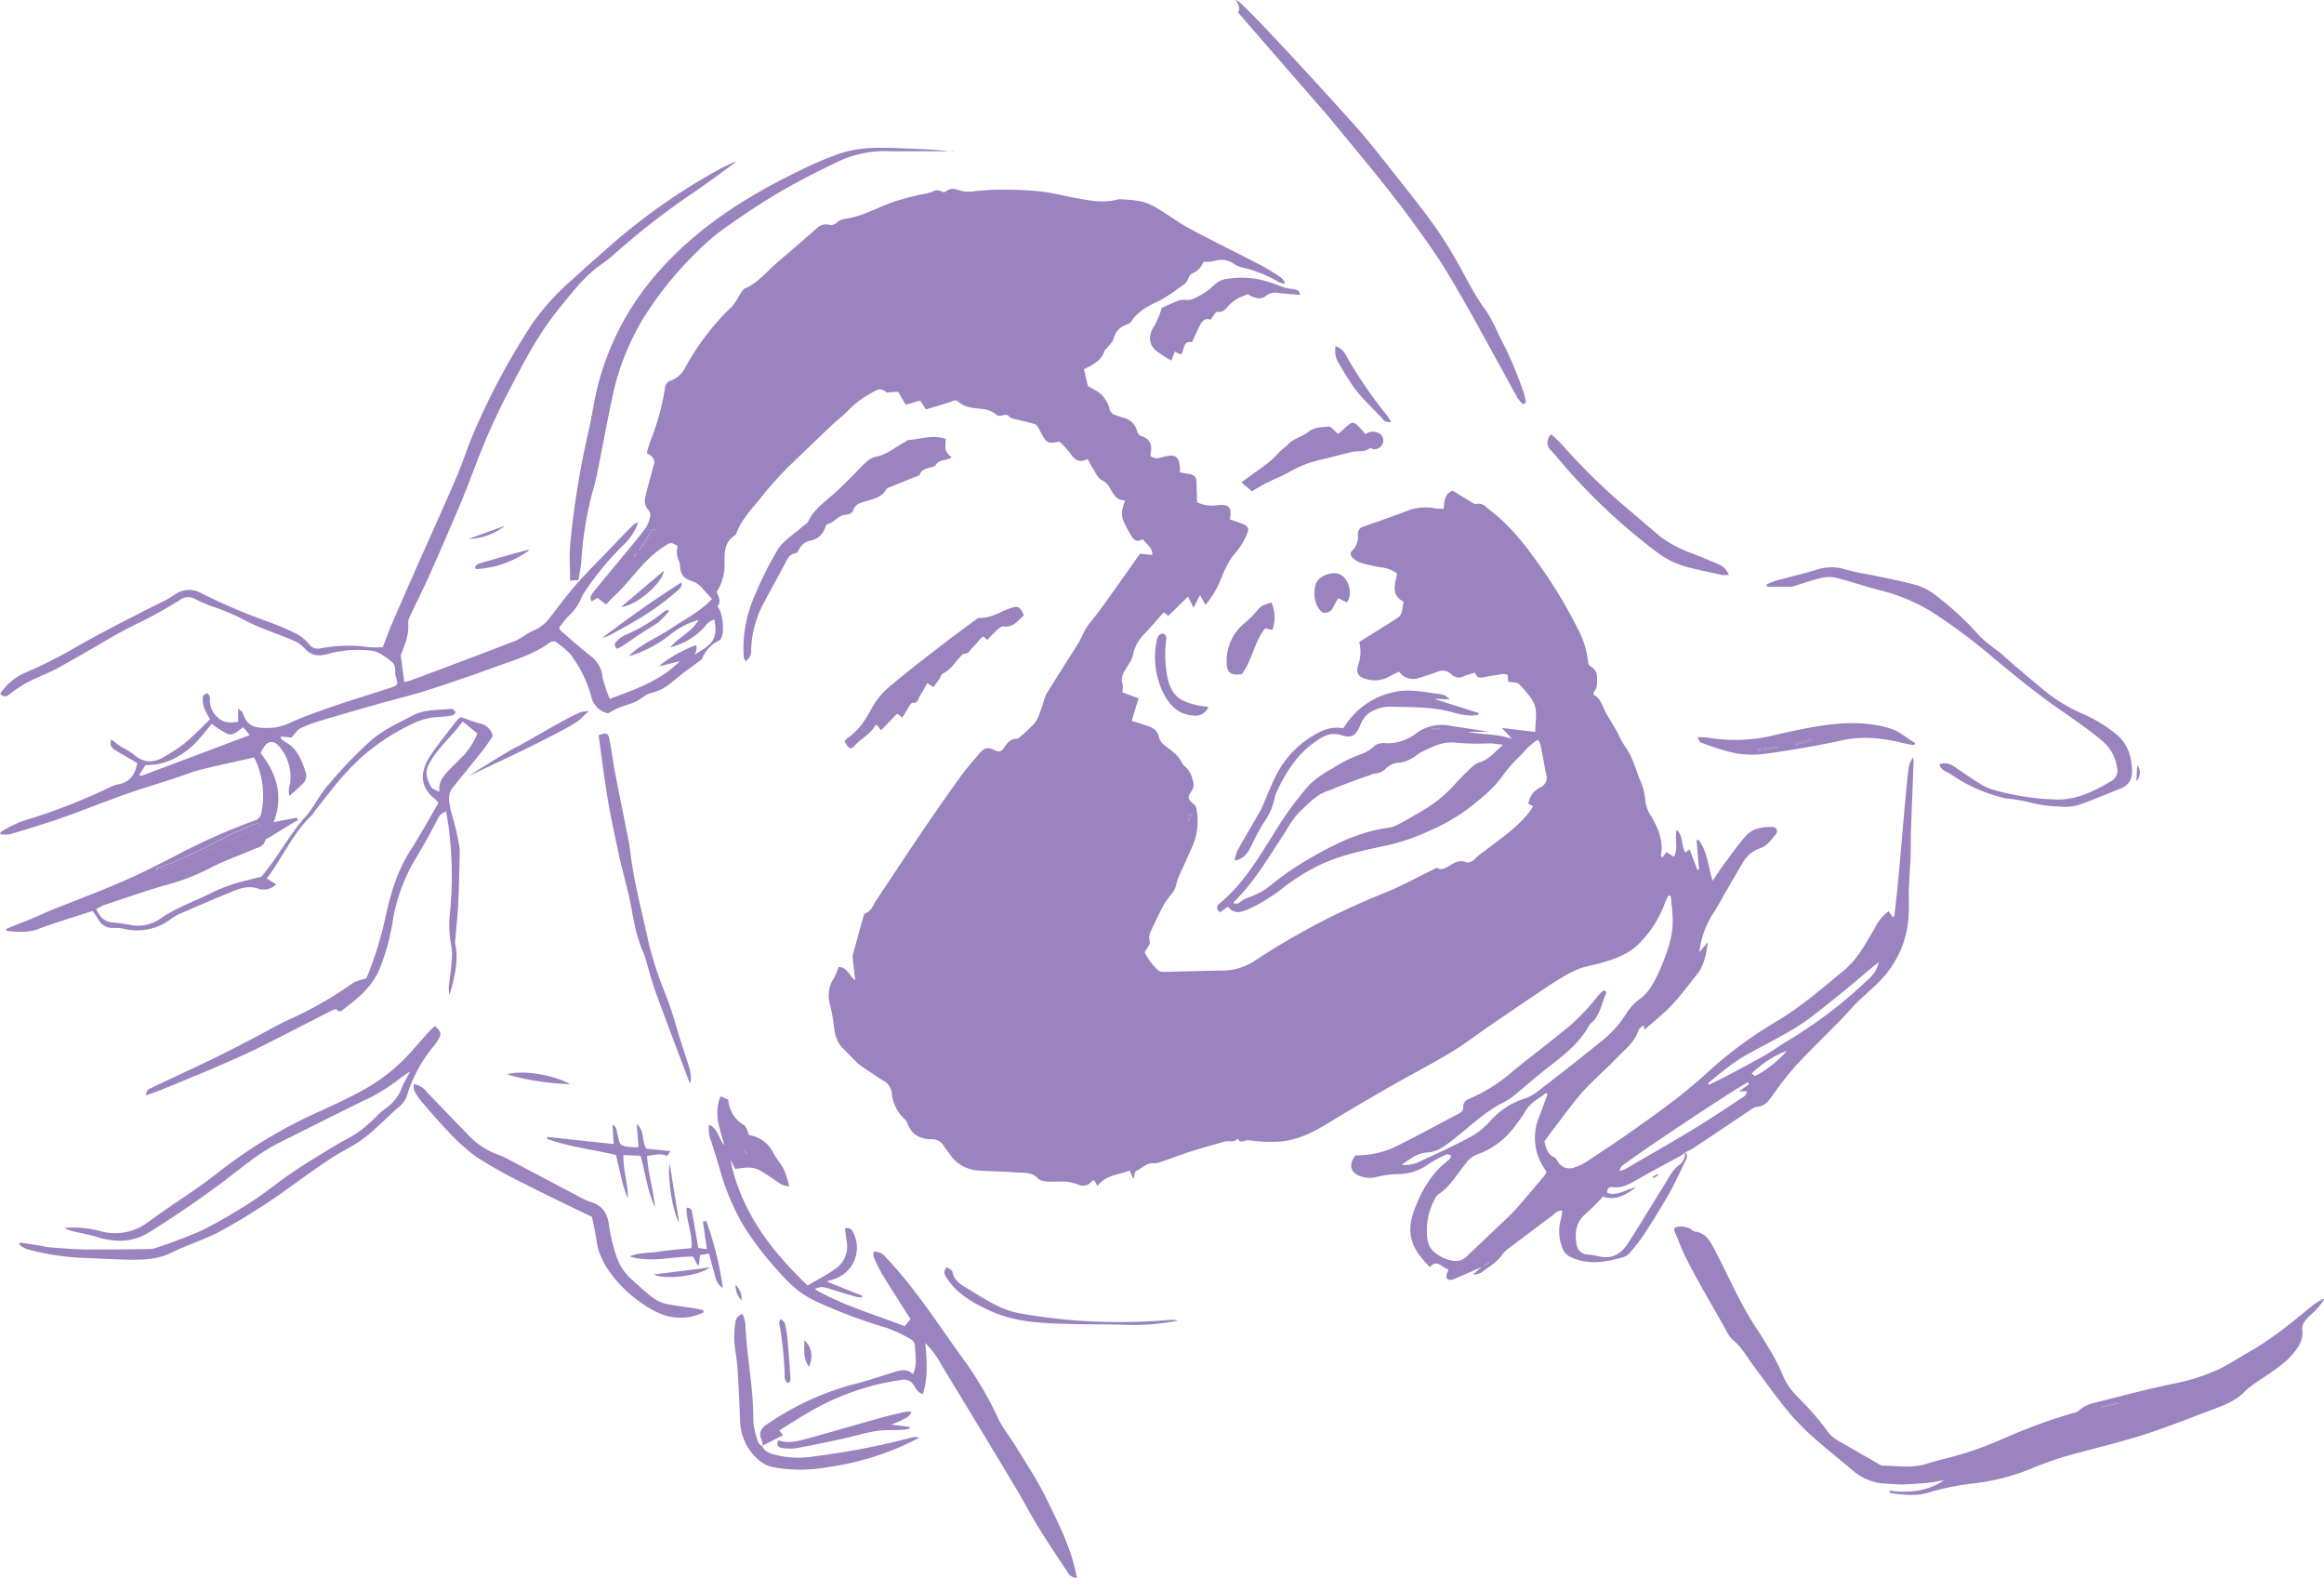
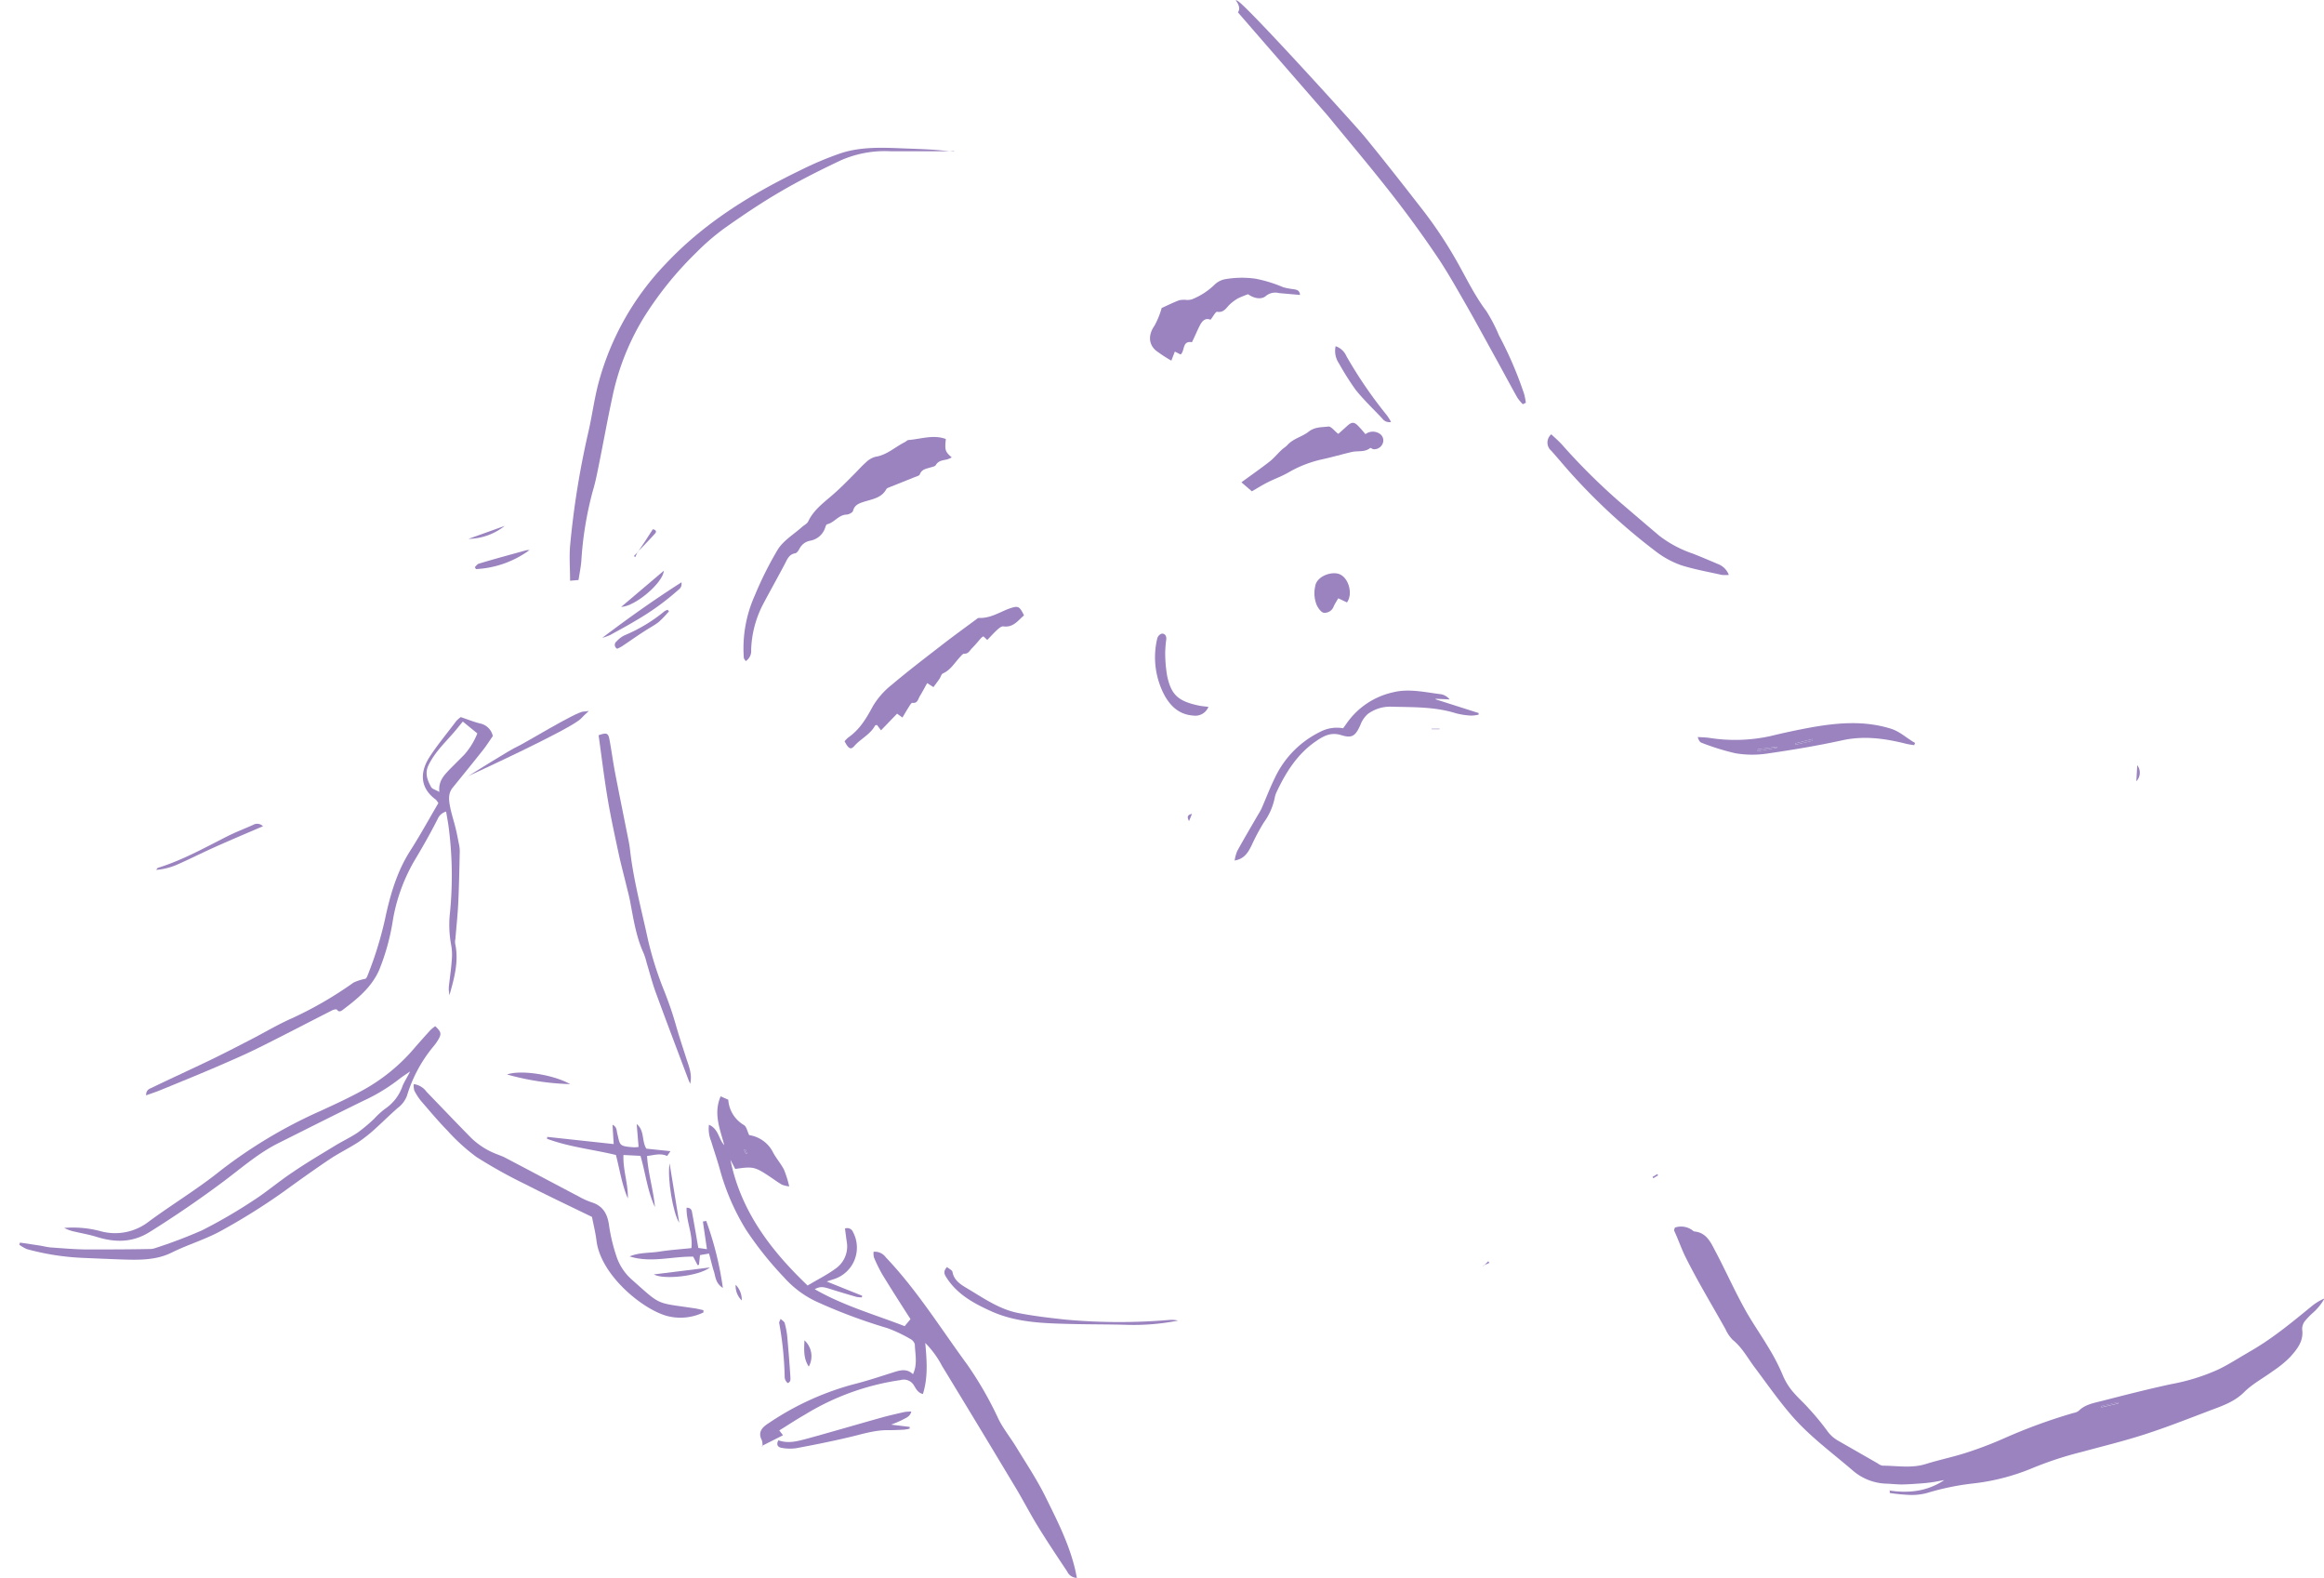
<svg xmlns="http://www.w3.org/2000/svg" viewBox="0 0 481.57 326.87">
  <title>Asset 1</title>
  <g id="Layer_2" data-name="Layer 2">
    <g id="Layer_1-2" data-name="Layer 1">
-       <path d="M349.14,238.64c.59.51.5,1.07.18,1.71-1.12,2.22-2.1,4.52-3.32,6.67-1.7,3-3.53,5.92-5.4,8.81a37.12,37.12,0,0,1-2.82,3.62,2.77,2.77,0,0,1-1.21.9c-3.64,1.09-7.29,1.78-11,.11a3.49,3.49,0,0,1-2-2.45,9.12,9.12,0,0,1-.22-5.1,19.63,19.63,0,0,0,.4-2.1c-1-.13-1.5.54-2.07,1q-4.53,3.36-9,6.76a5.92,5.92,0,0,0-1.37,1.3c-1.07,1.59-2.71,2.5-4.17,3.62a3.14,3.14,0,0,1-1.92.52l2.07-1.77,1.3-.57-.23-.34-1,1-5.56,2.42a4.22,4.22,0,0,1-.89.35c-1,.18-1.39-.29-1.09-1.29a6.62,6.62,0,0,1,.38-.8c-1.37-.31-2.34-2.32-3.92-.53-3.6-3.69-5.28-6.73-3-12.41,1.49-3.74,3.46-7.14,6.74-9.62a2.59,2.59,0,0,0,.51-.57,2,2,0,0,0,.14-.52c-.31-.09-.71-.34-.93-.23a27.36,27.36,0,0,0-3.7,2,10.92,10.92,0,0,1-5.86,2.09,19.3,19.3,0,0,0-4.92.6,5.59,5.59,0,0,1-3-.06c-2.43-.69-2.91-2.33-1.43-4.42a19,19,0,0,0,9.54-2.4c4-2,7.82-4.1,11.73-6.16.64-.34,1.17-.63,1.12-1.56s.58-1.34,1.37-1.66a33.54,33.54,0,0,0,8.73-5.51c3.3-2.73,6.75-5.29,10.05-8a42.34,42.34,0,0,0,7.6-7.57,9.26,9.26,0,0,1,1.21-1.22c.07-.07.24,0,.47-.05.05.21.23.49.15.64-1,2-1.16,4.44-3,6a2.83,2.83,0,0,0-.6.74c-2.11,3.73-5.44,6.22-8.73,8.77-2,1.57-3.93,3.27-5.91,4.89a14.78,14.78,0,0,1-2.77,2c-3.63,1.74-6.5,4.51-9.61,6.95a32.46,32.46,0,0,1-3.36,2.54,6.87,6.87,0,0,1-3,1c-2.09.09-3.52,1.28-5.39,2.55a6.76,6.76,0,0,0,3.75-.67c3.72-1.71,7.44-3.42,11-5.36a16.61,16.61,0,0,0,3.78-3.22,16,16,0,0,1,7-4.47,9,9,0,0,0,2.82-1.59c4.45-3.45,8.91-6.89,13.26-10.46a22.1,22.1,0,0,0,5.16-5.89A11,11,0,0,1,340,206.8c2-1.58,3-3.8,4-6,1.42-3.36,2.73-6.78,2.61-10.53-.05-1.56-.26-3.12-.4-4.67l-.47-.08a10.22,10.22,0,0,0-.71,1.43,22.59,22.59,0,0,1-4.84,7.94c-2.26,2.59-5.17,3.63-8.23,4.54-1.53.46-3.14.67-4.64,1.21a24.17,24.17,0,0,0-3.89,2c-1.48.87-2.91,1.83-4.33,2.79q-5.17,3.48-10.32,7c-2.69,1.84-5.26,3.86-8.05,5.53-4.44,2.66-9,5-13.52,7.62q-6.15,3.52-12.2,7.2c-3,1.85-6.21,3.41-9.78,3.7a30.77,30.77,0,0,1-6.48-.28c-.74-.1-1.75.87-2.28-.38-.69,1-1.78.41-2.66.65-1.56.44-3.13.88-4.68,1.34-1.08.32-2.17.64-3.23,1-1.75.6-3.47,1.24-5.22,1.84a4.3,4.3,0,0,1-1.64.33c-1.51-.12-2.41,1.09-3.63,1.58-.28.12-.3.87-.55,1.7l-.77-1.78c-2.26.91-4.9.87-6.69,3.2l-.67-1.2c-.15.06-.37.08-.46.19a2.3,2.3,0,0,1-2.89.71,9.22,9.22,0,0,0-3.53-.62c-.89,0-1.8.07-2.68,0-.68-.07-1.58-.12-2-.56-1.33-1.52-3.09-1.2-4.72-1.33-2.54-.21-5.09-.21-7.63-.39a7.72,7.72,0,0,1-6.2-3.66c-.31-.48-.72-.9-1-1.37A2.78,2.78,0,0,0,193,236c-2.26,0-4.1-.93-4.94-3.26a2.31,2.31,0,0,0-.64-.95,8.25,8.25,0,0,1-2.62-5.38,3.43,3.43,0,0,0-1.77-2.56c-1.68-1-3.29-2.18-4.93-3.27-.35-.23-3-3-3.39-3.36-1.56-1.48-1.77-3.41-2-5.39a37.21,37.21,0,0,0-.79-4,6.41,6.41,0,0,1,.84-5.14,13.28,13.28,0,0,0,1-2.37c1.89,0,2.16,1.87,3.47,2.73-.2-1.61-.37-3-.53-4.46a2.1,2.1,0,0,1,0-.76q1.1-4,2.25-8.07a1,1,0,0,1,.43-.6c1.22-.45,1.52-1.64,2.14-2.57,3.26-4.9,6.5-9.82,9.8-14.69q3.72-5.48,7.59-10.85c1.23-1.71,2.62-3.31,4-4.91,1.14-1.32,1.77-1.45,3.42-.65a1.16,1.16,0,0,0,1.64-.47c.68-1.06,1.38-2,2.81-2a.92.92,0,0,0,.49-.27c1-.85,2-1.79,2.9-2.69s1.31-2.57,1.86-3.92a16,16,0,0,1,.76-2.31c2.1-3.44,4.29-6.82,6.43-10.23a14.31,14.31,0,0,0,1.07-2,12.11,12.11,0,0,1,1.9-3c1.58-1.92,3-4,4.45-6,1.86-2.6,3.69-5.22,5.58-7.89l2.58.26c0-1.68-1.27-2.21-2-3.27-1.54.88-2.14-.23-2.73-1.33a20.74,20.74,0,0,1-1.39-2.72,4.71,4.71,0,0,1-.11-2.05,11.64,11.64,0,0,1,.58-1.95c-1.7.06-2.38-1.17-3.07-2.37a3.85,3.85,0,0,0-1.78-1.83c-.8-.38-1.26-1.53-1.82-2.37-.41-.62-.72-1.3-1.13-2-1.76.92-2.72.13-3.6-1.2a19.1,19.1,0,0,0-2.19-2.38c-2.42.44-2.63.34-3.72-1.62-.25-.45-.46-.92-.73-1.35-.17-.26-.39-.59-.65-.67-1.31-.39-2.63-.69-4-1-.36-.1-.72-.22-1.08-.34a.32.32,0,0,1-.15-.12c-.75-1.07-1.86.15-2.65-.4a5.31,5.31,0,0,0-2.46-1.21c-1.88-.26-4-.17-5.54-1.57-.63-.55-1.19-.09-1.78.1-1.63.51-3.27,1-4.93,1.49l-1.19-1.83-3,.85-1.59-2.68-1.36.09c-.38,0-.91.21-1.11,0-1.33-1.22-2.3-.2-3.42.38a18.14,18.14,0,0,0-4.53,3.51c-1.08,1.09-2.32,2-3.43,3.07-2.74,2.59-5.45,5.22-8.18,7.82a76.51,76.51,0,0,0-6.67,7.41c-1.77,2.19-3.72,4.21-4.74,6.9a1.3,1.3,0,0,1-.43.63c-2.06,1.29-2.09,3.42-2.1,5.43a10.11,10.11,0,0,1-1.64,6.23c.4,1,1.08,2,.18,3,1.12,1.31,1.54,5.15.77,6.6-.09.16-.2.37-.35.44a7.19,7.19,0,0,0-3.61,3.81c-.1.21-.36.35-.57.5-1,.76-2.06,1.49-3.08,2.26-2.18,1.63-4,3.73-6.9,4.31-1.12.23-2.06,1.27-3.16,1.78s-2.38.84-3.56,1.31c-.65.26-1.26.64-2.2,1.14a4.48,4.48,0,0,1-3.5-3.58,24.89,24.89,0,0,0-3.67-7.77C118,135,116.51,134,115.25,133a1.27,1.27,0,0,0-.89-.07,1.74,1.74,0,0,0-.67.35c-3.23,2.3-7,3.4-10.65,4.73q-7.3,2.67-14.71,5.05c-3.16,1-6.41,1.76-9.61,2.67-4.06,1.15-8.11,2.31-12.15,3.52a28.16,28.16,0,0,0-4.27,1.59c-.66.32-1.11,1.1-1.92,1.95l-2.12-.22-.12.37a4.68,4.68,0,0,0,.81.67c2.58,1.31,3.54,3.74,4.36,6.27a2.26,2.26,0,0,1-.58,2.48c-.87.84-1.78,1.64-2.76,2.54a4.47,4.47,0,0,1,.12-2.45A9.81,9.81,0,0,0,58.16,155c-1-1.36-2-1.68-3-.83A6.75,6.75,0,0,0,54,156c3.34,4.26,4.8,8.89,2.7,14.32l4.75-.93.38.5c-.34.16-.7.3-1,.5-1.75,1.06-3.49,2.13-5.23,3.2-.22.13-.6.23-.63.4-.27,1.44-1.58,1.54-2.56,2-3,1.33-6.11,2.34-9,3.9a44.87,44.87,0,0,1-9.29,3.52c-4.24,1.23-8.4,2.7-12.59,4.1a12.17,12.17,0,0,0-1.61.82c.8,1.6,1.73,2.71,3.61,2.78a33.43,33.43,0,0,1,3.78.56,8.19,8.19,0,0,0,6-1.42c3.08-2.14,6.6-3.37,9.92-5a35.2,35.2,0,0,1,4.77-2c2.06-.66,4.18-1.12,6.16-1.64,3.41-4,5.73-8.64,9.22-12.52,1.7-1.89,2.76-4.34,4.44-6.25a89.66,89.66,0,0,1,9.16-9.54c2.49-2.12,5.61-3.55,8.55-5.09,2.5-1.31,5.36-1.09,8.09-1.37.26,0,.58.47.87.72-.26.22-.5.6-.8.65a26.66,26.66,0,0,1-3.22.35c-2.71.12-5,1.31-7.34,2.56a43,43,0,0,0-11.29,8.79c-2.34,2.53-4.37,5.34-6.54,8a8.82,8.82,0,0,1-.66.94c-3.59,3.4-5.68,7.86-8.43,11.85-.25.37-.53.72-.93,1.27l1.94,1.24a3.69,3.69,0,0,1-3.61.92c-2.07-.78-3.9-.09-5.72.65-3.43,1.39-6.82,2.87-10.22,4.34a9.61,9.61,0,0,0-2,1.06,11.56,11.56,0,0,1-10.13,2.19,9.6,9.6,0,0,0-1.91-.15,3.33,3.33,0,0,1-3.3-1.83,13.15,13.15,0,0,0-1.16-1.68c-3.81,1.25-7.61,2.38-11.31,3.76-2.21.83-4.31.57-6.48.37l-.1-.41,2.22-.91c1.3-.52,2.61-1,3.91-1.57,1-.42,2-.91,3-1.32,5.16-2.08,10.37-4,15.48-6.25,3.63-1.57,7.15-3.42,10.69-5.21A124.08,124.08,0,0,1,52.72,170a1.9,1.9,0,0,0,1.39-1.43,17.57,17.57,0,0,0-1.32-11.41c-.07-.16-.27-.26-.23-.23-3.75.85-7.37,1.61-11,2.52-1.86.47-3.64,1.21-5.47,1.8-3.4,1.11-6.84,2.14-10.22,3.33-4.28,1.52-8.49,3.23-12.78,4.74-3.62,1.27-7.29,2.38-11,3.5a7,7,0,0,1-2,0L.1,172.4a26.59,26.59,0,0,1,4.43-2.27,123.61,123.61,0,0,0,17.91-6.88,7.35,7.35,0,0,1,2-.77c2.47-.38,3.55-2,4-4.41-1.42-.83-2.91-1.68-4.38-2.56-.77-.46-1.49-1-1-2.33.82.61,1.47,1.17,2.19,1.63a17,17,0,0,1,2.31,1.35c2.12,1.94,4.31,2,6.64.5a36.42,36.42,0,0,0,4-2.63c1.85-1.55,3.54-3.29,5.32-5a18.76,18.76,0,0,1-1.25-2.48,5.77,5.77,0,0,1-.24-2.23c0-.29.58-.54.89-.8.21.34.64.71.6,1A4.64,4.64,0,0,0,45,148.51c1.23,1.3,2.67,1.25,4.35,1v-2.77c.5.5.88.69,1,1,.89,3,2.88,3.23,6.43,3a13.1,13.1,0,0,0,4.14-1.39c3-1.26,6.09-2.34,9.18-3.39,3.57-1.21,7.18-2.29,10.76-3.47,1.69-.56,1.67-.61,1.14-2.43a1.31,1.31,0,0,1-.1-.37c0-1,.11-2-.78-2.64-1.31-1-2.53-2.1-4.33-2.28a23.75,23.75,0,0,0-8.93.71c-1.93.56-3.45.34-4.82-1.25a6.43,6.43,0,0,0-2.34-1.59c-3.3-1.4-6.75-2.47-9.91-4.12a42.6,42.6,0,0,0-7.15-3,38.49,38.49,0,0,1-3.65-1.65,2.85,2.85,0,0,0-2.69.41,91.56,91.56,0,0,1-8.34,4.65,89.48,89.48,0,0,0-8.07,4.4c-3.12,1.76-6.2,3.6-9.35,5.29-1.91,1-4,1.76-5.9,2.76a27,27,0,0,0-3.66,2.43c-.67.5-1.2.69-1.94-.09a11.81,11.81,0,0,1,4.92-4.25,97,97,0,0,0,9.3-4.56c6.52-3.81,13.27-7.19,20-10.56.8-.4,1.53-.92,2.29-1.4a5.07,5.07,0,0,1,5.28,0,119.18,119.18,0,0,0,13.38,5.71,57.17,57.17,0,0,1,6.53,2.79,9.21,9.21,0,0,1,2.31,2,2.26,2.26,0,0,0,2.18.9,29.91,29.91,0,0,1,10.1-.29,22.64,22.64,0,0,0,3,0c.63-1.62,1.2-3.23,1.87-4.81,1.56-3.64,3.16-7.27,4.76-10.9,2.85-6.44,5.77-12.85,8.55-19.31,1.46-3.41,2.56-7,4.07-10.36a147,147,0,0,1,11.79-21.76,52.26,52.26,0,0,1,8.55-9.31q3.26-3,6.6-5.88A126.52,126.52,0,0,1,149.16,35c.9-.48,1.84-.9,2.76-1.34a3.94,3.94,0,0,1,.64-.15c-3.14,2.27-6.07,4.52-9.14,6.57a154.85,154.85,0,0,0-16.61,13c-1.29,1.14-2.79,2-4.1,3.17a31.34,31.34,0,0,0-3.22,3.26c-1.63,1.89-3.21,3.82-4.73,5.8-4,5.21-6.91,11.06-9.92,16.85a137.24,137.24,0,0,0-6.21,14c-1.15,3-2.29,6-3.53,8.91q-3.1,7.33-6.35,14.6c-1.2,2.68-2.54,5.3-3.79,8a3.08,3.08,0,0,0-.38,1.46c.22,2.47-.77,4.62-1.55,6.58l.74,5.58a12.57,12.57,0,0,0,1.45-.38c7.13-2.67,14.27-5.33,21.37-8.08,1.41-.55,2.6-1.64,4-2.23a7.92,7.92,0,0,0,3.26-2.54c1.88-2.42,3.71-4.9,5.74-7.2,2.24-2.54,4.68-4.91,7-7.36,1.51-1.57,3-3.14,4.55-4.68a2.54,2.54,0,0,1,1.11-.63,11.41,11.41,0,0,1-2.91,4.55,59.5,59.5,0,0,0-8.18,9.88,5.31,5.31,0,0,0-.67,1.16,10.57,10.57,0,0,1-2.84,4,24,24,0,0,0-1.79,2.25c.17.36.2.51.29.59,2.08,1.78,4.12,3.61,6.28,5.3a6.18,6.18,0,0,1,2.43,4.36,25.1,25.1,0,0,0,1.5,4.5c5.24-2,10.31-3.63,14.56-7.84l-4.31,1.1c1.18-1.32,5.31-3.66,7.66-4.39a2.29,2.29,0,0,1-.43,2c3.56-2.08,5-3,4.2-7.34a3.75,3.75,0,0,0-2,1.52,14.3,14.3,0,0,1-7.12,4.26c1.61-2.07,4.29-3,5.85-5.68a16.62,16.62,0,0,0-5.66,2.87,24.85,24.85,0,0,1-8.87,4.68c2.53-2.54,5.9-3.8,8.81-5.77s6.06-3.5,8.5-6.12c-1-1-1.73-1.95-2.58-2.77a3.7,3.7,0,0,0-1.41-.85c-1.93-.61-2.53-1.32-2.65-3.34a2.8,2.8,0,0,0-.15-.73,4.66,4.66,0,0,1-.35-3.28c-1.46-.9-1.48-.72-2.82.13-4.35,2.75-6.94,7.23-10.66,10.59-.42.38-.79.83-1.34,1.41l-1.77-1.38-1.22.74c-.53-.88,0-1.46.4-2,1.81-2.24,3.67-4.44,5.5-6.66s3.61-4.32,5.3-6.56a6.78,6.78,0,0,0,.92-2.47,1.44,1.44,0,0,0-.31-1.19,2.81,2.81,0,0,1-.65-2.86c.35-1.68.86-3.33,1.3-5,.13-.49.24-1,.41-1.48.43-1.26-.36-1.89-1.44-2.51a21.79,21.79,0,0,1,.75-2.53,49.27,49.27,0,0,0,3-10.88,1.77,1.77,0,0,1,1.29-1.64,5.29,5.29,0,0,0,2.9-2.63,51.87,51.87,0,0,1,9.77-12.75,10.83,10.83,0,0,0,1.32-2c.42-.62.78-1.48,1.38-1.73,2.69-1.15,4.42-3.43,6.54-5.25q4.15-3.56,8.27-7.16a2.69,2.69,0,0,1,2.44-.75,1.7,1.7,0,0,0,1.72-.46,3.57,3.57,0,0,1,1.89-.78c3.86-.57,7.16-2.71,10.83-3.8,1.53-.45,3.08-.82,4.63-1.2a13,13,0,0,0,2.41-.56,1.76,1.76,0,0,1,1.95-.06,1,1,0,0,0,.89,0c1-.93,2.18-.46,3.08-.17a7,7,0,0,0,3,.08c1.78-.15,3.57-.33,5.35-.31,2.8,0,5.62.1,8.4.41,2.41.27,4.76.92,7.16,1.35,2.83.51,5.66,1.09,8.54.29a3.81,3.81,0,0,1,1.33,0,23.3,23.3,0,0,1,3.8.43,12.94,12.94,0,0,1,3.27,1.47c2.14,1.27,4.13,2.8,6.32,4,5,2.68,10.14,5.18,15.2,7.81,1.36.71,2.63,1.57,3.92,2.41a2.07,2.07,0,0,1,.87,1.31,3.85,3.85,0,0,1-1.11-.24A26.65,26.65,0,0,0,257,55.31a6,6,0,0,1-1.52-.79,4.53,4.53,0,0,0-3.86-.45,8.61,8.61,0,0,1-2.27.16,3.89,3.89,0,0,1-2.2,2.37,1.65,1.65,0,0,0-.89,1c-.29,1-1.11,1.5-1.9,2a31.87,31.87,0,0,1-3.8,2.54c-2.36,1.12-4.68,2.19-6.17,4.51-.24.38-.86.51-1.31.76A3.72,3.72,0,0,0,230.81,70c-.13.73-.87,1.35-1.34,2-.19.26-.52.45-.61.73-.69,2.11-2.58,2.87-4.24,3.77l.81,3.48c1.13.69,2.62,1.22,3.46,2.57a6,6,0,0,1,1,1.94A1.58,1.58,0,0,0,231,85.93c.54.2,1.08.42,1.63.57a3.73,3.73,0,0,1,3,2.88,1.47,1.47,0,0,0,.82.93c1.93.63,2.39,1.94,1.94,3.77a1.33,1.33,0,0,0,.06.42,2.21,2.21,0,0,0,2.14.27c.18-.06.37-.1.56-.15,2.43-.62,3.19-.08,3.36,2.37,0,.25,0,.5,0,.85.52.1,1,.21,1.51.28,1.59.21,1.93.64,1.93,2.21,0,1.26.08,2.52.12,3.71a7,7,0,0,0,4.12.62c2.45-.3,3.16.42,2.65,2.93.86.3,1.76.58,2.63.93,1.14.46,1.45.95.94,2.07a14.19,14.19,0,0,1-2.25,3.76c-1.75,1.9-2.6,4.23-3.54,6.51a21.82,21.82,0,0,1-2.82,4.47l-1.12-2.06-1.37,2.64-1.11-2.34-4.1,4-.94-.74c-1.35,1.51-2.61,3-3.93,4.38a8.75,8.75,0,0,0-2.5,4.63,5.77,5.77,0,0,1-.92,1.87c-.74,1.24-1.72,2.37-1.19,4a5,5,0,0,1-.07,1.7l3.37,1.25-1.41,4.67c1,.33,2,.61,2.93.92,1.25.41,2.38.9,2.71,2.4s1.78,2.07,2.78,3a6.53,6.53,0,0,1,1.83,2.07,2.11,2.11,0,0,0,.61.91,4.78,4.78,0,0,1,1.74,2.89,2.43,2.43,0,0,1-.3,2.51c-.81,1.07-.58,1.67.48,2.49a1.55,1.55,0,0,1,.59.85,13.14,13.14,0,0,1-.67,7.68c-1,2.27-2.07,4.54-3.07,6.82-.27.62-.35,1.33-.59,2a5.78,5.78,0,0,1-.73,1.27,21,21,0,0,0-1.58,2.11c-.91,1.69-1.73,3.42-2.53,5.16a3.44,3.44,0,0,0-.46,2.72c.16.48-.58,1.26-1.05,2.16A12.64,12.64,0,0,0,240,201a1.77,1.77,0,0,0,1.22.32c4.1-.07,8.19-.23,12.29-.26a12.28,12.28,0,0,0,6.65-2.13,147.79,147.79,0,0,1,26.12-13.71c3.85-1.49,7.49-3.55,11.47-5.47.58.47,1.36.34,2.38-.28s2.2-1.52,3.72-.83c.42.19,1.43-.27,1.8-.73a10.18,10.18,0,0,1,1.85-1.51c3.26-2.56,6.79-4.84,9.39-8.17.27-.35.49-.73.8-1.19l-1-.56a4.46,4.46,0,0,1,2.53-3.39,2.15,2.15,0,0,0,1.2-2.53c-.43-2.13-.8-4.27-1.23-6.41a3.71,3.71,0,0,0-.53-.91,13.89,13.89,0,0,0-2,1.55c-1.78,2-3.81,3.73-5.34,6a25.78,25.78,0,0,1-4.82,4.89,38.34,38.34,0,0,1-9.36,6,47.62,47.62,0,0,1-8.77,3.23c-5.47,1.21-11.07,2.19-16.1,4.88a46,46,0,0,0-6,3.81,35.44,35.44,0,0,1-7.45,4.69c-1.48.62-3,1.27-4.36-.47l-1.7,1.19c-.69-.68-.81-1.26,0-1.9,4.88-4,8-9.39,11.32-14.62a69.14,69.14,0,0,1,7.22-9.9,21.09,21.09,0,0,1,4.66-3.31,31.06,31.06,0,0,1,4-2.23c1.71-.76,3.56-1.15,4.95-2.62a3.25,3.25,0,0,1,2.2-.47,9.71,9.71,0,0,0,6.4-2.09,9,9,0,0,1,7.28-1.48c2.58.41,5.17.76,7.78,1.21h-4.46c3,.63,6.17.36,9.22,1.49l-2.13-2.3,6.93.84c0-2.06.43-4-.12-5.56s-2-3-3.24-4.35c-.41-.44-1.4-.33-2.23-.49l-.13-1.4a2.11,2.11,0,0,0-.75-.22c-1.39.19-2.78.39-4.15.67-.85.17-1.54.16-1.85-.92a19.23,19.23,0,0,0-2.27.69,2.16,2.16,0,0,1-2.65-.36,2.61,2.61,0,0,0-3-.48q-1.81.64-3.65,1.2a3.56,3.56,0,0,1-4.19-1.28c-.63.32-1.3.64-2,1a6.14,6.14,0,0,1-4.46.63c-1.82-.43-2.58-1.21-2-3a8.25,8.25,0,0,0,.22-4.77c2.78-1.75,5.38-3.35,7.95-5,1.22-.78.87-2.16,1.25-3.35-2.81-1.4-1.7-3.75-1.36-5.84a6.71,6.71,0,0,0-3.46-1.28,36.38,36.38,0,0,1-4.27-1,4.15,4.15,0,0,1-1.43-.93c-.48-.42-.67-1.07-.15-1.52a4,4,0,0,0,1.19-3.31,1.59,1.59,0,0,1,1.21-1.7q4.9-1.68,9.75-3.51a10.82,10.82,0,0,1,5.19-.22c.49.06,1,.06,1.58.1.29-1.42,0-3,1.89-3.79,1.25.76,2.64,1.61,4,2.45.27.16.62.42.85.35,1.31-.4,2,.55,2.84,1.2,4.24,3.22,7.43,7.33,10.46,11.66a93.91,93.91,0,0,1,7.62,12.63,19.15,19.15,0,0,1,2.3,7.07,1.37,1.37,0,0,0,.45,1,2.46,2.46,0,0,1,1.4,2.49c0,1,.12,1.9-.56,2.73-.11.13-.1.36-.18.69,1.57.71,1.81,2.39,2.58,3.73s1.64,2.75,2.43,4.14a23.37,23.37,0,0,0,1.34,2.54c1.57,2.09,2.3,4.55,3.16,6.94a13.52,13.52,0,0,1,1.27,4.75,6.72,6.72,0,0,0,1.16,3c1.44,2.54,2.63,5.1,2.05,8.14,0,.1.11.22.26.52l.91-1.17,1.52,1c1-1.78.07-3.7.59-5.59,1.41,1.32.88,3.22,1.77,4.73l.88-.68,1.62,4.23.34-.06-.5-6.07.43-.08c1.86,2.52,2,5.61,2.88,8.49.79-1.15,1.64-2.47,2.58-3.73,1.41-1.9,2.77-3.84,4.34-5.6,1.4-1.56,3.42-1.88,5.42-1.82,1,0,1.33.84.67,1.63-.89,1.06-1.7,2.27-3.12,2.76a6.59,6.59,0,0,0-3.63,3q-1.61,2.72-3.19,5.46c-1,1.65-1.82,3.36-2.88,4.95a18.52,18.52,0,0,0-2.93,8.12l1.78-2.08c-.36,2.66-.82,4.86-2.28,6.7-1.71,2.16-3.35,4.38-5.23,6.38-1.69,1.8-3.67,3.32-5.62,5.05l-.21-.92c-.41.4-.94.68-1.07,1.09-.76,2.4-2.71,3.86-4.33,5.55-2.3,2.4-4.84,4.57-7.07,7-2,2.22-3.74,4.69-5.58,7.07-.82,1.05-1.59,2.14-2.5,3.36.32,1.21.57,2.66,2.15,3.37.26.11.41.47.59.73a2.81,2.81,0,0,0,3.6,1.26,10.3,10.3,0,0,0,2.41-1.16c2.94-1.93,5.87-3.87,8.75-5.89,3.4-2.39,6.8-4.8,10.09-7.34,2.53-2,4.94-4.07,7.3-6.23a85.24,85.24,0,0,1,13.52-9.77c4.94-3,9.3-6.77,13.73-10.45,2.85-2.37,4.45-5.57,6.29-8.63a9.36,9.36,0,0,1,2.91-3.56l.9,1.3c.12-.18.28-.33.3-.5.28-2.48.57-5,.8-7.44.42-4.59.8-9.18,1.21-13.77.26-2.93.53-5.85.86-8.77a6.13,6.13,0,0,1,.91-2.62c.07.15.21.3.2.45-.18,4.85-.38,9.69-.55,14.54-.07,2.11,0,4.22-.12,6.33s-.27,4.33-.35,6.49c0,1.4.07,2.81,0,4.21a20.89,20.89,0,0,1-6.33,14.58c-1.35,1.36-2.84,2.58-4.21,3.93s-2.33,2.54-3.53,3.76c-3.09,3.15-6.27,6.22-9.28,9.45a61,61,0,0,0-4.5,5.7c-1,1.33-1.73,2.82-3.7,2.88a3.06,3.06,0,0,0-1.33.7c-3.89,2.59-7.76,5.2-11.65,7.78-.58.38-1.23.65-1.85,1a5,5,0,0,1-.75.58c-3.13,1.72-6.29,3.37-9.38,5.15-1.53.88-3,1.68-4.84,1.42-.77-.11-1.2.28-1.12,1.19,2.1.73,3.77-.73,6-1.16-2.3,1.63-4.32,2.85-6.9,1.93a46,46,0,0,1-3.47,3.48c-2.09,1.71-2.42,3.88-2,6.33a2.39,2.39,0,0,0,2.1,2.17,18.94,18.94,0,0,1,2.08.29c2.81.84,4.93-.2,6.42-2.51,2.6-4,5.07-8.12,7.6-12.18.87-1.39,1.52-2.87,2.91-4a3,3,0,0,0,1.35-2.78Zm-217-124.37c1.2-1.26,2.44-2.49,3.59-3.79.41-.46.07-.8-.47-.88l-1.73,2.68-1.35,2-.85.88.28.22.52-1.14Zm179.24,40c-1.2-.13-1.93-.27-2.66-.28a52.89,52.89,0,0,1-6.7-.11c-2.83-.42-5.1.73-7.43,1.89-.74.37-1.35,1-2.09,1.34A6.41,6.41,0,0,1,290,158a3.91,3.91,0,0,0-2.74,1.12,3.62,3.62,0,0,1-2.55,1.15,3.69,3.69,0,0,0-1,.37c-1,.33-1.92.64-2.86,1-1.36.5-2.71,1-4.06,1.54a12.39,12.39,0,0,1-1.23.53c-2.72.72-4.47,2.84-6.41,4.61a19.64,19.64,0,0,0-2.64,3.76c-3.4,5.07-6.39,10.44-10.82,14.75,0,0,0,.12,0,.39.39-.06.92,0,1.13-.2.88-.92,2.11-1.09,3.16-1.62a13.75,13.75,0,0,0,2.83-1.61,60.34,60.34,0,0,1,9.48-6.47c4.8-2.75,9.75-5.06,15.31-5.83a6.13,6.13,0,0,0,2-.64c1.7-.9,3.36-1.85,5-2.82a27.81,27.81,0,0,0,7.09-5.8,51.21,51.21,0,0,1,3.65-3.63,3,3,0,0,1,1.14-.63c1.91-.59,3.14-2,4.9-3.63Zm9.28,72.42-.33-.27c-1.34,1.13-3,1.83-4,3.4a40.26,40.26,0,0,1-3.17,4.44,16.38,16.38,0,0,1-7,4.86,5,5,0,0,0-2.23,1.66c-1.93,2.27-3.36,5-5.94,6.69a3.44,3.44,0,0,0-.92,1.43,13.2,13.2,0,0,0-1.4,5.53c0,1.52,0,3.16,1,4.4a7.64,7.64,0,0,0,4.07,2.28,3.34,3.34,0,0,0,3.44-1.1q4.11-3.87,8.2-7.76c.69-.66,1.37-1.35,2-2.07,1.88-2.17,3.73-4.37,5.59-6.56a6.18,6.18,0,0,0,.48-.76,4.74,4.74,0,0,0-.28-.59,11.27,11.27,0,0,1-1.2-11c.59-1.54,1.15-3.09,1.73-4.63Zm33.25-2.31.21.34c1.48-.74,3-1.44,4.42-2.21,2.53-1.35,5.07-2.7,7.56-4.13,1.66-1,3.2-2.12,4.86-3.08a93.85,93.85,0,0,0,16.11-12.37,6.47,6.47,0,0,0,2.25-3.62c-1.84,1.4-3.53,2.93-5.29,4.38-2.81,2.31-5.63,4.62-8.52,6.84-4.72,3.62-10.24,5.89-15.29,9a77.82,77.82,0,0,0-6.31,4.9Zm8.52.2-.24-.37c-2.08.93-25.12,16.26-26.25,17.49a3.5,3.5,0,0,0-.34.9,9.1,9.1,0,0,0,1.24-.46c4.69-2.72,9.41-5.41,14.05-8.21,3.28-2,6.46-4.12,9.65-6.23.58-.38,1.38-.69,1.42-1.63h-1.6l2.07-1.48Zm-312-73.93c-1.23.79-2.14,1.93-3.47,1.3a25.89,25.89,0,0,1-3.1-2c-1.78,2.15-3.42,4.42-5.8,6a13.05,13.05,0,0,1-7.92,2.53l-1.25,2,.28.29,22.58-8.49-1.32-1.61Zm4,20.49a1.66,1.66,0,0,0-2.06-.27c-1.81.8-3.66,1.5-5.42,2.4-4.66,2.37-9.23,4.92-14.26,6.48-.16.05-.26.29-.39.43a13.47,13.47,0,0,0,4.3-1.07c2.63-1.15,5.19-2.46,7.81-3.63,3.31-1.48,6.66-2.88,10-4.33ZM370.3,217.66a20.84,20.84,0,0,0-7.34,4.76c.41.24.71.52.82.45a23,23,0,0,0,6.52-5.22ZM247,168.59c-.89.18-1.13.6-.61,1.5l.61-1.5Zm49.65-17.64s0,.08,0,.11h1.63s0-.08,0-.11Z" fill="#9A83BF" />
      <path d="M391.47,308.76c4,.6,7.83.23,11.41-2.15-1,.17-1.76.34-2.57.45s-1.62.2-2.43.25c-1.27.09-2.54.19-3.81.2-1,0-2-.12-3.07-.16a11.15,11.15,0,0,1-7-2.66c-4.5-3.88-9.36-7.38-13.21-12-2.54-3-4.83-6.28-7.21-9.45-1.45-1.93-2.58-4.1-4.52-5.67a7.46,7.46,0,0,1-1.5-2.21c-2.8-5-5.74-9.85-8.28-14.93-.87-1.75-1.52-3.67-2.36-5.48-.06-.13.07-.36.14-.65a4,4,0,0,1,3.59.52,1.12,1.12,0,0,0,.48.29c2.45.23,3.35,2.22,4.28,4,2.07,3.9,3.86,7.94,6,11.82,1.55,2.86,3.46,5.53,5.12,8.34a41.44,41.44,0,0,1,2.88,5.59,13.11,13.11,0,0,0,2.6,4c.9,1,1.91,1.9,2.79,2.91a53,53,0,0,1,3.78,4.57,7,7,0,0,0,2.35,2.13l8.15,4.67a2.49,2.49,0,0,0,1,.48c3,0,6,.59,9-.35,2.74-.86,5.57-1.43,8.3-2.31s5.31-1.86,7.89-3a112.62,112.62,0,0,1,14.4-5.26,2.42,2.42,0,0,0,1.06-.43c1.35-1.35,3.16-1.63,4.87-2.07,4.77-1.22,9.53-2.45,14.35-3.48a41.81,41.81,0,0,0,9.66-3c2.12-1,4.12-2.32,6.17-3.49l.16-.11c4.77-2.67,8.95-6.16,13.16-9.6a11,11,0,0,1,2.57-1.54,11.14,11.14,0,0,1-2.43,3,16.57,16.57,0,0,0-1.6,1.65,2.74,2.74,0,0,0-.6,1.72c.37,2.47-1.06,4.16-2.48,5.76a22.25,22.25,0,0,1-3.56,2.9c-2,1.48-4.28,2.67-6,4.4-2.26,2.23-5.09,3-7.86,4.09-4.24,1.61-8.48,3.27-12.8,4.66s-8.61,2.43-12.92,3.6a73.12,73.12,0,0,0-10.55,3.48,45.11,45.11,0,0,1-11.86,3.05,53,53,0,0,0-9.74,2,12.18,12.18,0,0,1-3.95.37,36.59,36.59,0,0,1-3.73-.38v-.57Zm47.45-18-.06-.28-3.46.8.06.26,3.46-.78Z" fill="#9A83BF" />
      <path d="M158,299.65a3.62,3.62,0,0,0-.14-1.32c-.94-1.75.25-2.77,1.38-3.49a58.43,58.43,0,0,1,17.52-8.05c2.91-.72,5.77-1.69,8.63-2.59,1.34-.42,2.62-.66,3.79.47,1-2.09.44-4.14.39-6.15a1.72,1.72,0,0,0-.89-1.12,29,29,0,0,0-4.82-2.28,112.27,112.27,0,0,1-14.73-5.51,20.74,20.74,0,0,1-6.67-5,71,71,0,0,1-7.89-9.89,47.73,47.73,0,0,1-5.4-12.46c-.55-2-1.22-3.9-1.81-5.86a6.74,6.74,0,0,1-.45-3.4c2,.85,2,3,3.17,4.23-.85-3.3-2.31-6.52-.75-10.12l1.58.7a6.57,6.57,0,0,0,3.28,5.27c.52.36.66,1.26,1.05,2.06a6.65,6.65,0,0,1,4.88,3.45c.65,1.3,1.68,2.42,2.34,3.72a22.2,22.2,0,0,1,1.08,3.46,6.11,6.11,0,0,1-1.51-.36c-.83-.47-1.6-1.06-2.4-1.59-3.19-2.13-3.56-2.22-7.28-1.67l-1-1.91c2.16,10.69,8.42,18.82,16,26.06,2-1.2,4-2.19,5.71-3.44a5.61,5.61,0,0,0,2.39-5.7c-.13-.87-.23-1.74-.36-2.66a1.28,1.28,0,0,1,1.67.73,6.85,6.85,0,0,1-4,9.76c-.35.1-.68.23-1.45.48l7.35,2.95-.07.34a6,6,0,0,1-1.14-.11c-1.84-.53-3.68-1.08-5.51-1.66-1.49-.47-2-.5-3.12.07,5.93,3.42,12.4,5.24,18.64,7.66l1.21-1.46c-1.93-3-3.91-6.1-5.81-9.2a31.86,31.86,0,0,1-1.77-3.59,3.59,3.59,0,0,1-.07-1.16,2.8,2.8,0,0,1,2.54,1.16c6.43,6.75,11.33,14.66,16.81,22.13A74,74,0,0,1,206.92,294c1,2,2.43,3.76,3.6,5.67,2.09,3.44,4.35,6.81,6.13,10.42,2.31,4.68,4.71,9.37,6,14.48.19.72.32,1.45.5,2.29a2.22,2.22,0,0,1-2-1.3c-2.09-3.14-4.19-6.27-6.16-9.49-1.74-2.84-3.24-5.81-5-8.66q-7.35-12.26-14.79-24.46a19.79,19.79,0,0,0-3.47-4.75c.34,3.78.58,7.18-.49,10.58-1.09-.28-1.43-1.11-1.84-1.76a2.43,2.43,0,0,0-2.76-1.14,52.11,52.11,0,0,0-19.87,7.18c-1.76,1-3.47,2.14-5.29,3.26l.77,1-4.41,2.23.06.06Zm-3.54-61.57-.27.12.38.84.27-.12-.39-.84Z" fill="#9A83BF" />
      <path d="M85,221.94c-.8.55-1.5,1-2.11,1.46A37.47,37.47,0,0,1,75.37,228c-5.92,2.89-11.8,5.86-17.69,8.81-4.16,2.08-7.63,5.14-11.32,7.9Q38.91,250.28,31,255.22c-3.59,2.24-7.19,2.18-11,1-1.63-.51-3.34-.78-5-1.19a8.17,8.17,0,0,1-1.7-.66,22.07,22.07,0,0,1,7.44.65,11.36,11.36,0,0,0,10.14-2c4.84-3.56,10-6.67,14.7-10.43a100.08,100.08,0,0,1,20.87-12.47c3-1.38,5.94-2.73,8.79-4.31a38,38,0,0,0,10.51-8.55c1.13-1.31,2.28-2.6,3.44-3.87a8,8,0,0,1,1-.81c1.24,1.17,1.34,1.58.62,2.8a10.38,10.38,0,0,1-1,1.4,29.19,29.19,0,0,0-5.48,10.21,5.61,5.61,0,0,1-1.93,2.54c-1.53,1.34-3,2.8-4.49,4.15a31.43,31.43,0,0,1-3.57,2.86c-1.93,1.26-4,2.26-5.94,3.54-3.29,2.21-6.52,4.52-9.73,6.85a131.46,131.46,0,0,1-12.5,7.84c-3.43,1.95-7.17,3-10.68,4.75-3.25,1.58-6.83,1.5-10.36,1.38-2.62-.09-5.23-.21-7.85-.32a52.12,52.12,0,0,1-11.71-1.82A8.2,8.2,0,0,1,4,257.85l.15-.44,4,.6c.82.13,1.63.35,2.46.41,2.42.17,4.84.39,7.27.41,4.35,0,8.7,0,13-.09A3.4,3.4,0,0,0,32,258.6a101.71,101.71,0,0,0,9.86-3.73,106.16,106.16,0,0,0,10.6-6.16c2.8-1.79,5.35-4,8.11-5.82,2.91-2,5.93-3.77,8.93-5.6,1.53-.93,3.17-1.69,4.65-2.69a34.34,34.34,0,0,0,3.36-2.82,17,17,0,0,1,2.26-2.07,9.36,9.36,0,0,0,3.66-4.79c.41-.95,1-1.83,1.57-3Z" fill="#9A83BF" />
      <path d="M197.68,31.33c-4.41,0-8.83,0-13.24,0a22.65,22.65,0,0,0-10.29,1.92c-4.21,2-8.4,4.1-12.43,6.45s-7.81,4.9-11.57,7.56a47.09,47.09,0,0,0-5.81,5A72.14,72.14,0,0,0,133.27,66a51.89,51.89,0,0,0-6.4,16.36c-1,4.62-1.83,9.27-2.77,13.91-.37,1.82-.72,3.65-1.26,5.42a72,72,0,0,0-2.38,14.56c-.11,1.26-.37,2.52-.58,3.9l-1.75.15c0-2.52-.19-4.88,0-7.2a177.12,177.12,0,0,1,3.72-23.3c.82-3.48,1.26-7.05,2.18-10.5A56.89,56.89,0,0,1,138,54.6c7.9-8.39,17.49-14.32,27.75-19.28a68.9,68.9,0,0,1,8.48-3.58c4.2-1.37,8.59-1.18,12.95-1,2,.08,4,.14,5.94.26,1.53.1,3.05.28,4.58.42v-.1Z" fill="#9A83BF" />
      <path d="M90.8,166.31a4.43,4.43,0,0,0-.47-.65C87,163.24,87,160,88.94,156.92c1.69-2.63,3.7-5,5.6-7.55a5.6,5.6,0,0,1,.94-.82c1.4.47,2.69,1,4,1.32a3.38,3.38,0,0,1,2.64,2.61c-.6.85-1.27,1.92-2.05,2.91-2.06,2.61-4.16,5.18-6.25,7.76-1,1.21-.82,2.61-.55,4s.78,2.94,1.14,4.42c.26,1.05.46,2.12.67,3.19a7.2,7.2,0,0,1,.19,1.51c-.08,3.58-.14,7.16-.31,10.73-.12,2.49-.39,5-.59,7.45a3.37,3.37,0,0,0-.06,1c.79,3.58-.12,7-1.18,10.72-.08-.63-.14-.93-.14-1.24a7.27,7.27,0,0,1,.07-1c.19-1.65.43-3.3.55-5a11.5,11.5,0,0,0-.1-3.06,22.59,22.59,0,0,1-.32-6.29,77.85,77.85,0,0,0-.29-18.75c-.14-.86-.29-1.72-.46-2.71a2.71,2.71,0,0,0-1.76,1.56c-1.44,2.84-3,5.6-4.65,8.35a36.82,36.82,0,0,0-4.58,12.34,46.32,46.32,0,0,1-2.85,10.5c-1.57,3.63-4.5,6-7.5,8.27-.36.28-.84.65-1.3,0-.08-.12-.7,0-1,.17-5,2.54-10,5.16-15,7.64-3,1.5-6.15,2.85-9.26,4.19-3.76,1.61-7.55,3.15-11.33,4.7-.91.37-1.84.67-2.94,1.07,0-1.17.7-1.35,1.2-1.59,4-1.93,8.11-3.8,12.14-5.74,2.82-1.36,5.6-2.81,8.38-4.24s5.71-3.19,8.69-4.48a79,79,0,0,0,12.59-7.32,10.59,10.59,0,0,1,2.5-.79,1.82,1.82,0,0,0,.36-.58,76.24,76.24,0,0,0,3.63-11.66c1.06-5,2.45-9.91,5.27-14.31,2.06-3.22,3.9-6.59,5.82-9.86Zm5.09-16.83-1.35,1.66c-2,2.41-4.36,4.5-5.75,7.38-.8,1.66-.23,3.13.56,4.54.22.38.86.53,1.69,1-.24-2.29,1-3.46,2.11-4.66,1-1,2-2,3-3a14.93,14.93,0,0,0,2.76-4.47l-3-2.45Z" fill="#9A83BF" />
      <path d="M154.51,136.93c-.16-.27-.37-.47-.38-.69a26.74,26.74,0,0,1,2.28-12.9,73.29,73.29,0,0,1,4.8-9.57c1.2-1.85,3.31-3.11,5-4.62.42-.37,1-.64,1.25-1.11,1.11-2.36,3.12-3.83,5-5.46,1.54-1.32,3-2.81,4.41-4.23.87-.85,1.66-1.78,2.57-2.57a4.38,4.38,0,0,1,2-1.16c2.35-.37,4-2,6-3,.29-.14.54-.45.82-.47,2.57-.2,5.13-1.17,7.73-.21-.23,2.33-.15,2.61,1.23,3.82a6.43,6.43,0,0,1-1,.42c-.87.19-1.75.22-2.3,1.15-.18.31-.78.4-1.2.53-.85.26-1.74.36-2.12,1.41-.11.3-.73.43-1.13.6l-5,2c-.29.12-.69.24-.82.48-1,1.85-3,2.06-4.7,2.62-1,.33-1.87.64-2.19,1.85-.1.37-.87.76-1.35.78-1.66.06-2.52,1.66-4,2-.17,0-.32.39-.39.62a4,4,0,0,1-3.14,2.79,3.13,3.13,0,0,0-2.21,1.65c-.2.38-.54.89-.87.95-1.31.22-1.66,1.23-2.16,2.19-1.46,2.77-3,5.5-4.46,8.26a21.84,21.84,0,0,0-2.53,9.56,2.48,2.48,0,0,1-1.14,2.34Z" fill="#9A83BF" />
-       <path d="M366.06,121.05a20.52,20.52,0,0,1,2-.78c2.76-.75,5.55-1.39,8.29-2.22a9.58,9.58,0,0,1,6-.1,54.64,54.64,0,0,0,5.43,1.16c3.24.7,6.53,1.29,9.71,2.21a13.2,13.2,0,0,1,4.11,2.38,62.44,62.44,0,0,1,8.65,8.11,33.3,33.3,0,0,0,3.87,3.13c1.22,1,2.37,2.11,3.58,3.14,1.85,1.57,3.71,3.12,5.57,4.68a33.05,33.05,0,0,0,8.27,5.09,30.17,30.17,0,0,1,7,4.27c2.44,2,3.34,4.92,3.23,8.07a3.35,3.35,0,0,1-2.23,3.1c-3,1.2-5.9,2.45-8.92,3.48a9.83,9.83,0,0,1-3.79.31,28.66,28.66,0,0,1-6.81-1,35.49,35.49,0,0,0-4.35-.68,32.78,32.78,0,0,1-11.52-5.07c-.81-.52-2-.73-2.25-2a3.13,3.13,0,0,1,3,.45c1.8,1.21,3.58,2.45,5.42,3.6A11.5,11.5,0,0,0,413,163.6a52.7,52.7,0,0,0,12.47,2c3.64.27,6.92-1,10.05-2.67.62-.34,1.22-.7,1.83-1.06a2.46,2.46,0,0,0,1.34-2.86,8.87,8.87,0,0,0-3.25-5.68c-3.29-2.76-6.89-5.08-10.37-7.58-4-2.87-7.8-6-11.6-9.13a121,121,0,0,0-13.18-9.88,37.68,37.68,0,0,0-10.55-4.42c-3.09-.79-6.13-1.83-9.22-2.62a6.54,6.54,0,0,0-3,0c-2,.46-3.9,1.14-5.84,1.73a2.06,2.06,0,0,1-.56.12h-4.93l-.12-.53Z" fill="#9A83BF" />
      <path d="M315.57,83.75a9.5,9.5,0,0,1-1.15-1.37c-1.59-2.84-3.12-5.72-4.7-8.57-2.13-3.86-4.23-7.74-6.43-11.56-1.85-3.21-3.68-6.45-5.78-9.51-3-4.43-6.19-8.79-9.5-13-4.18-5.33-8.56-10.5-12.85-15.74-.12-.14-18.55-21.3-18.64-21.45,1-1.39-1.33-3.13,0-2.32,2.19,1.34,24.62,26.08,26.19,28,4.17,5.09,8.22,10.27,12.26,15.47a88.36,88.36,0,0,1,6.5,9.72c2.15,3.69,3.93,7.6,6.51,11a33.85,33.85,0,0,1,2.65,5.1,78,78,0,0,1,5.21,12.14,15.38,15.38,0,0,1,.34,1.77l-.61.3Z" fill="#9A83BF" />
      <path d="M145.72,271.9a11,11,0,0,1-7.57.69c-5.14-1.44-13.69-8.51-14.55-15.59-.2-1.64-.61-3.25-.93-4.91-4.54-2.21-9.16-4.39-13.71-6.72a102.53,102.53,0,0,1-10.21-5.68,40.11,40.11,0,0,1-6.09-5.54c-1.88-1.91-3.61-4-5.35-6a12.12,12.12,0,0,1-1.46-2.24,3.79,3.79,0,0,1-.11-1.33,3.9,3.9,0,0,1,2.66,1.6c3.06,3.17,6.11,6.37,9.2,9.51a15.6,15.6,0,0,0,5.31,3.39c.59.24,1.21.44,1.77.74,5.15,2.7,10.28,5.43,15.43,8.14a14.81,14.81,0,0,0,2.44,1.09c2.4.74,3.34,2.41,3.66,4.83a36.18,36.18,0,0,0,1.63,6.67,11.09,11.09,0,0,0,3.26,4.68c6,5.35,4.78,4.58,12.87,5.8.6.09,1.19.25,1.79.38,0,.17,0,.35,0,.52Z" fill="#9A83BF" />
      <path d="M204.56,132.55l-.78-.73a2.49,2.49,0,0,0-.45.32c-.64.71-1.24,1.47-1.92,2.14-.46.47-.74,1.19-1.64,1.14-.27,0-.59.43-.85.7-1.12,1.19-1.93,2.68-3.54,3.39-.33.15-.45.75-.7,1.11-.39.57-.81,1.11-1.25,1.72l-1.31-.83c-.54,1-1,1.85-1.53,2.72-.36.61-.45,1.53-1.55,1.36-.16,0-.43.4-.59.65-.48.75-.92,1.52-1.45,2.4l-1.11-.8-3.33,3.45-.82-1.1c-.19.05-.37,0-.41.12-1,1.85-3,2.73-4.32,4.25-.72.81-1.18.57-2-1a5.36,5.36,0,0,1,.77-.79c2.39-1.65,3.76-4,5.13-6.54a16.41,16.41,0,0,1,3.92-4.41c3.46-2.92,7.07-5.67,10.65-8.44,2.21-1.71,4.47-3.34,6.71-5,.2-.15.44-.38.65-.37,2.17.1,4-1,5.87-1.78l.54-.2c1.75-.58,2-.46,2.94,1.45-1.25,1.05-2.2,2.56-4.28,2.28-.48-.06-1.11.55-1.58,1s-1.14,1.17-1.76,1.82Z" fill="#9A83BF" />
      <path d="M269.38,61.1,265,60.71a3.07,3.07,0,0,0-2.68.59c-.91.82-2.49.53-3.7-.35a22.28,22.28,0,0,0-2.12.87,9.16,9.16,0,0,0-1.51,1.1c-.83.69-1.27,1.91-2.78,1.67-.33-.05-.83,1-1.37,1.65-1.15-.49-1.79.33-2.29,1.33s-1,2.19-1.56,3.32c-2.05-.35-1.41,1.71-2.34,2.55l-1.2-.61-.73,1.88a30.31,30.31,0,0,1-3.19-2.09c-1.62-1.38-1.55-3.39-.3-5.15a17.57,17.57,0,0,0,1.49-3.67c1.11-.5,2.36-1.12,3.65-1.61a5.6,5.6,0,0,1,1.6-.05A3.27,3.27,0,0,0,247,62a14.31,14.31,0,0,0,4.65-3,4.27,4.27,0,0,1,2.1-1.14,20,20,0,0,1,6.5-.11,28.55,28.55,0,0,1,5.68,1.76,13.14,13.14,0,0,0,2.06.39c.6.12,1.3.13,1.39,1.17Z" fill="#9A83BF" />
-       <path d="M157.94,299.58c.5,1.25,1.68,1.48,2.76,1.79a18.94,18.94,0,0,0,8,.32A155.11,155.11,0,0,0,189,297.77a2.31,2.31,0,0,1,1.48.07c-.73.36-1.44.74-2.18,1.09a57.55,57.55,0,0,1-16.84,5,30.35,30.35,0,0,1-11.25,0,6.51,6.51,0,0,1-3.18-1.64,11.1,11.1,0,0,1-3.68-8c-.12-3.58-.28-7.16-.52-10.73-.13-2-.54-3.93-.68-5.9a22.94,22.94,0,0,1,.21-3.63,2.11,2.11,0,0,1,1.5-1.85,9.08,9.08,0,0,1,.58,2c.26,6.78,1.75,13.45,1.65,20.26a15.73,15.73,0,0,0,1.08,4.42c.09.31.51.52.77.77l-.06-.06Z" fill="#9A83BF" />
      <path d="M277.37,89.84l1.87-1.68c.89-.79,1.4-.77,2.24.12.48.5.92,1,1.46,1.66a2.52,2.52,0,0,1,2.8-.18,1.66,1.66,0,0,1,.85,1.9,1.91,1.91,0,0,1-2,1.4c-.24-.05-.58-.33-.67-.25-1.14.92-2.54.53-3.8.82-2,.46-4,1.05-6,1.49a24.28,24.28,0,0,0-7.13,2.75c-1.37.8-2.9,1.33-4.32,2.05-1.07.54-2.09,1.18-3.26,1.86l-2.17-1.87c2.08-1.52,4-2.85,5.85-4.3.89-.7,1.62-1.61,2.45-2.39.4-.38.9-.66,1.27-1.07,1.21-1.32,3-1.66,4.34-2.71s2.74-.9,4.1-1.08c.55-.07,1.24.87,2,1.48Z" fill="#9A83BF" />
      <path d="M143,224.47c-.17-.39-.35-.78-.49-1.18-2.23-5.92-4.48-11.83-6.65-17.76-.72-2-1.23-4-1.84-6a15.41,15.41,0,0,0-.62-2c-1.6-3.47-2.14-7.21-2.85-10.91-.23-1.19-.56-2.36-.84-3.54-.53-2.17-1.11-4.32-1.57-6.5-.8-3.75-1.62-7.49-2.25-11.27-.72-4.34-1.25-8.71-1.85-13,1.64-.58,2-.47,2.24.83.43,2.26.72,4.54,1.15,6.8.84,4.39,1.74,8.77,2.61,13.16.19.94.39,1.88.5,2.83.7,6.3,2.37,12.42,3.7,18.6a71,71,0,0,0,3.46,10.9c.89,2.27,1.68,4.54,2.34,6.87s1.43,4.63,2.17,6.93c.55,1.69,1.26,3.34.81,5.28Z" fill="#9A83BF" />
      <path d="M255.83,178.3a8.79,8.79,0,0,1,.54-2c1.39-2.52,2.85-5,4.29-7.48a14.14,14.14,0,0,0,.75-1.33c.92-2.1,1.73-4.25,2.74-6.3a20.1,20.1,0,0,1,9.34-9.55,7.44,7.44,0,0,1,4.83-.78c.32-.44.58-.8.83-1.16a15.89,15.89,0,0,1,9.54-6.29c3.24-.82,6.6,0,9.89.4a3,3,0,0,1,1.81,1.08l-2.9-.14v.12l8.91,2.84c0,.11,0,.22,0,.33a7.12,7.12,0,0,1-1.57.2,15.47,15.47,0,0,1-3.21-.5c-4.42-1.38-9-1.22-13.51-1.35a7.77,7.77,0,0,0-4.67,1.51,5.61,5.61,0,0,0-1.56,2.31c-1,2.23-1.7,2.78-3.94,2.08s-3.76.23-5.33,1.31c-3.8,2.62-6.16,6.4-8.09,10.49a5.2,5.2,0,0,0-.4,1.28,13,13,0,0,1-2.23,5,42.09,42.09,0,0,0-2.52,4.72c-.72,1.43-1.46,2.82-3.53,3.17Z" fill="#9A83BF" />
      <path d="M358.28,119.09a8.09,8.09,0,0,1-1.53,0c-2.8-.64-5.66-1.13-8.38-2a18.74,18.74,0,0,1-5.19-2.81A126.15,126.15,0,0,1,326,98.58c-1.56-1.7-3-3.47-4.55-5.2a2.23,2.23,0,0,1,0-3.41c.76.72,1.56,1.4,2.25,2.17a130,130,0,0,0,11.54,11.51q4.29,3.69,8.61,7.35a24,24,0,0,0,6.92,3.68c1.72.68,3.43,1.4,5.14,2.13a3.9,3.9,0,0,1,2.33,2.28Z" fill="#9A83BF" />
      <path d="M396.58,154.36c-.53-.09-1.06-.15-1.58-.28-4.37-1.1-8.72-1.72-13.26-.72-5.17,1.13-10.41,2-15.66,2.76a20.86,20.86,0,0,1-6.48-.08,50.23,50.23,0,0,1-7-2.17c-.36-.12-.62-.53-.8-1.19.79.05,1.58.06,2.36.17a34.18,34.18,0,0,0,12.76-.38q4.1-1,8.24-1.76c5.57-1,11.15-1.49,16.68.25,1.91.6,3.29,2,5,2.94l-.19.46Zm-32.35.86-.06.39,4-.68,0-.24-3.89.52ZM372,154v.29l3.64-.84-.08-.36L372,154Z" fill="#9A83BF" />
-       <path d="M263.66,130.49l-1.48-.34c-2.26,2.74-2.66,6.46-4.74,9.36-.06,0-.16.15-.27.16-2.31.3-3-.41-3-2.8A10.09,10.09,0,0,1,258,129a17.45,17.45,0,0,0,2.06-2c1.24-1.48,1.21-1.51,3.41-2.18a7.71,7.71,0,0,1,.21,5.61Z" fill="#9A83BF" />
      <path d="M132.33,237.62l-.4-4.77c1.68,1.36,1,3.46,2,5.1l5,.52-.69,1c-1.36-.64-2.68-.18-4.16,0,.22,3.65,1.32,7.05,1.64,10.59-1.56-3.31-1.94-7-3-10.62l-3.53-.18c-.12,3.16,1,6,.91,9-1.23-2.83-1.66-5.88-2.47-9-4.72-1.15-9.66-1.64-14.28-3.36l.05-.39L127.17,237l-.25-4c.95.43.84,1.26,1,1.87.6,2.33.22,2.59,3.48,2.8a7.09,7.09,0,0,0,.93-.08Z" fill="#9A83BF" />
      <path d="M161.3,298.36c2.05.75,4,.18,6-.35,5.11-1.4,10.19-2.9,15.3-4.33,1.6-.45,3.22-.81,4.84-1.18a9.28,9.28,0,0,1,1.4-.09c-.29,1.12-1.17,1.32-1.84,1.71a24.46,24.46,0,0,1-2.35,1l3.85.47,0,.36a8.68,8.68,0,0,1-1.14.21c-1.15.06-2.3.11-3.45.1-2.66,0-5.15.79-7.69,1.4-3.72.89-7.48,1.64-11.24,2.34a9.25,9.25,0,0,1-3-.07c-.77-.12-1.22-.64-.65-1.62Z" fill="#9A83BF" />
      <path d="M196.25,262.49c.41.35,1.05.63,1.12,1,.31,1.75,1.7,2.6,2.95,3.35,3.39,2,6.69,4.37,10.65,5.15,3.19.63,6.43,1,9.67,1.36a122.94,122.94,0,0,0,21.66.08,5.67,5.67,0,0,1,1.81.14,47.49,47.49,0,0,1-10.45.88c-4-.12-8.06-.08-12.08-.19-5.51-.14-11-.3-16.17-2.62-3.57-1.61-7-3.46-9.24-6.91-.44-.69-.84-1.31.09-2.27Z" fill="#9A83BF" />
      <path d="M146.34,252.92a67.81,67.81,0,0,1,3.45,13.88c-1.57-1-1.5-2.35-1.87-3.46s-.62-2.33-1-3.66l-1.87.32-.21,2-.28.09-.92-1.77c-4.36-.08-8.76,1.35-13.17-.05,2-.85,4.15-.67,6.21-1s4.31-.48,6.59-.72c.35-2.81-1.08-5.49-1-8.37,1.12,0,1.09.77,1.2,1.33.43,2.26.8,4.53,1.23,7l1.79.26-.84-5.73.66-.11Z" fill="#9A83BF" />
      <path d="M279.1,124.79l-1.79-.85c-.37.64-.75,1.2-1,1.81a2,2,0,0,1-2,1.19c-.56-.1-1.14-.93-1.45-1.56a6.52,6.52,0,0,1-.33-3.93c.31-2.12,3.42-3.14,5-2.52,1.93.75,2.87,4.06,1.59,5.86Z" fill="#9A83BF" />
      <path d="M250.39,146.47a2.92,2.92,0,0,1-3.14,1.76c-2.8-.19-4.59-1.81-5.88-4.07a16.77,16.77,0,0,1-1.57-11.9,1.43,1.43,0,0,1,.94-1c.66-.05,1,.51.93,1.18a25.52,25.52,0,0,0-.22,2.67,28,28,0,0,0,.41,4.95c.84,3.83,2.21,5.21,6.64,6.12.55.11,1.11.15,1.9.25Z" fill="#9A83BF" />
      <path d="M276.73,71.71A3.71,3.71,0,0,1,279,73.78a90.8,90.8,0,0,0,8.41,12.28,12.73,12.73,0,0,1,.84,1.35,1.76,1.76,0,0,1-1.81-.7c-1.87-2-3.85-3.85-5.56-6a59.18,59.18,0,0,1-3.44-5.45,4.59,4.59,0,0,1-.68-3.53Z" fill="#9A83BF" />
      <path d="M124.77,132.15c5.29-4,10.67-7.84,16.44-11.52.15,1.09-.46,1.39-.89,1.78a53,53,0,0,1-8.53,6.12c-1.74,1.06-3.53,2-5.32,3a11.63,11.63,0,0,1-1.7.61Z" fill="#9A83BF" />
      <path d="M118.15,224.58a53.67,53.67,0,0,1-13.09-2c2.82-1,9.54,0,13.09,2Z" fill="#9A83BF" />
      <path d="M138.64,126.61a22.36,22.36,0,0,1-2.12,2.22c-.89.71-1.93,1.23-2.88,1.86-1.59,1-3.15,2.13-4.74,3.18-.3.2-.64.35-1,.52a.89.89,0,0,1-.15-1.51,5.51,5.51,0,0,1,1.66-1.27,32.87,32.87,0,0,0,8.3-5,2.76,2.76,0,0,1,.63-.29l.25.28Z" fill="#9A83BF" />
      <path d="M163.21,286.5a2.32,2.32,0,0,1-.37-.43,1.85,1.85,0,0,1-.24-.72A70,70,0,0,0,161.45,274c0-.15.13-.34.31-.79.36.35.76.57.84.87a16.75,16.75,0,0,1,.53,2.81c.25,2.72.46,5.45.64,8.18,0,.51.21,1.17-.57,1.45Z" fill="#9A83BF" />
      <path d="M109.81,113.89a20.55,20.55,0,0,1-11.18,4l-.24-.4c.27-.25.5-.63.82-.72,3.29-1,6.6-1.88,9.91-2.8a3.31,3.31,0,0,1,.69,0Z" fill="#9A83BF" />
      <path d="M128.71,125.73l8.84-7.5c-.1,2.43-5.87,7.39-8.84,7.5Z" fill="#9A83BF" />
      <path d="M135.48,264l11.64-1.44c-2.41,1.85-9.69,2.58-11.64,1.44Z" fill="#9A83BF" />
      <path d="M138.75,241l2,12.3c-1.27-1.86-2.52-9.19-2-12.3Z" fill="#9A83BF" />
      <path d="M166.7,277.66a4.45,4.45,0,0,1,.89,5.44c-1.08-1.64-1-3.36-.89-5.44Z" fill="#9A83BF" />
      <path d="M104.59,108.94a12.43,12.43,0,0,1-7.51,2.69l7.51-2.69Z" fill="#9A83BF" />
      <path d="M152.44,266.15a4.35,4.35,0,0,1,1.26,3.24,4.17,4.17,0,0,1-1.26-3.24Z" fill="#9A83BF" />
      <path d="M442.68,161.84l.19-3.33a2.54,2.54,0,0,1-.19,3.33Z" fill="#9A83BF" />
      <path d="M54.47,171.17c-3.38,1.45-6.72,2.86-10,4.33-2.62,1.17-5.18,2.48-7.81,3.63a13.47,13.47,0,0,1-4.3,1.07c.13-.15.23-.38.39-.43,5-1.56,9.6-4.11,14.26-6.48,1.76-.89,3.61-1.6,5.42-2.4a1.66,1.66,0,0,1,2.06.27Z" fill="#9A83BF" />
      <path d="M132.2,114.31c.45-.68.9-1.36,1.35-2l1.73-2.68c.54.09.88.42.47.88-1.15,1.3-2.39,2.53-3.59,3.79l0,0Z" fill="#9A83BF" />
      <path d="M247,168.59l-.61,1.5c-.52-.9-.28-1.31.61-1.5Z" fill="#9A83BF" />
      <path d="M296.67,150.95h1.63s0,.08,0,.11h-1.63s0-.08,0-.11Z" fill="#9A83BF" />
      <path d="M307.39,262.27l1-1,.23.34-1.3.57,0,0Z" fill="#9A83BF" />
      <path d="M132.15,114.27l-.52,1.14-.28-.22.85-.88,0,0Z" fill="#9A83BF" />
      <path d="M438.92,290.73l-3.46.78-.06-.26,3.46-.8.06.28Z" fill="#9A83BF" />
      <path d="M154.47,238.08l.39.84-.27.12-.38-.84.27-.12Z" fill="#9A83BF" />
      <path d="M364.23,155.22l3.89-.52,0,.24-4,.68.06-.39Z" fill="#9A83BF" />
      <path d="M372,154l3.57-.91.08.36-3.64.84V154Z" fill="#9A83BF" />
      <path d="M342.42,243.81l1-.6.16.27-1,.59-.15-.26Z" fill="#9A83BF" />
      <path d="M96.82,160.86s21.45-9.8,23.56-12,2-1.46.53-1.46-12.71,6.88-13.77,7.28-10.33,6.22-10.33,6.22Z" fill="#9A83BF" />
    </g>
  </g>
</svg>